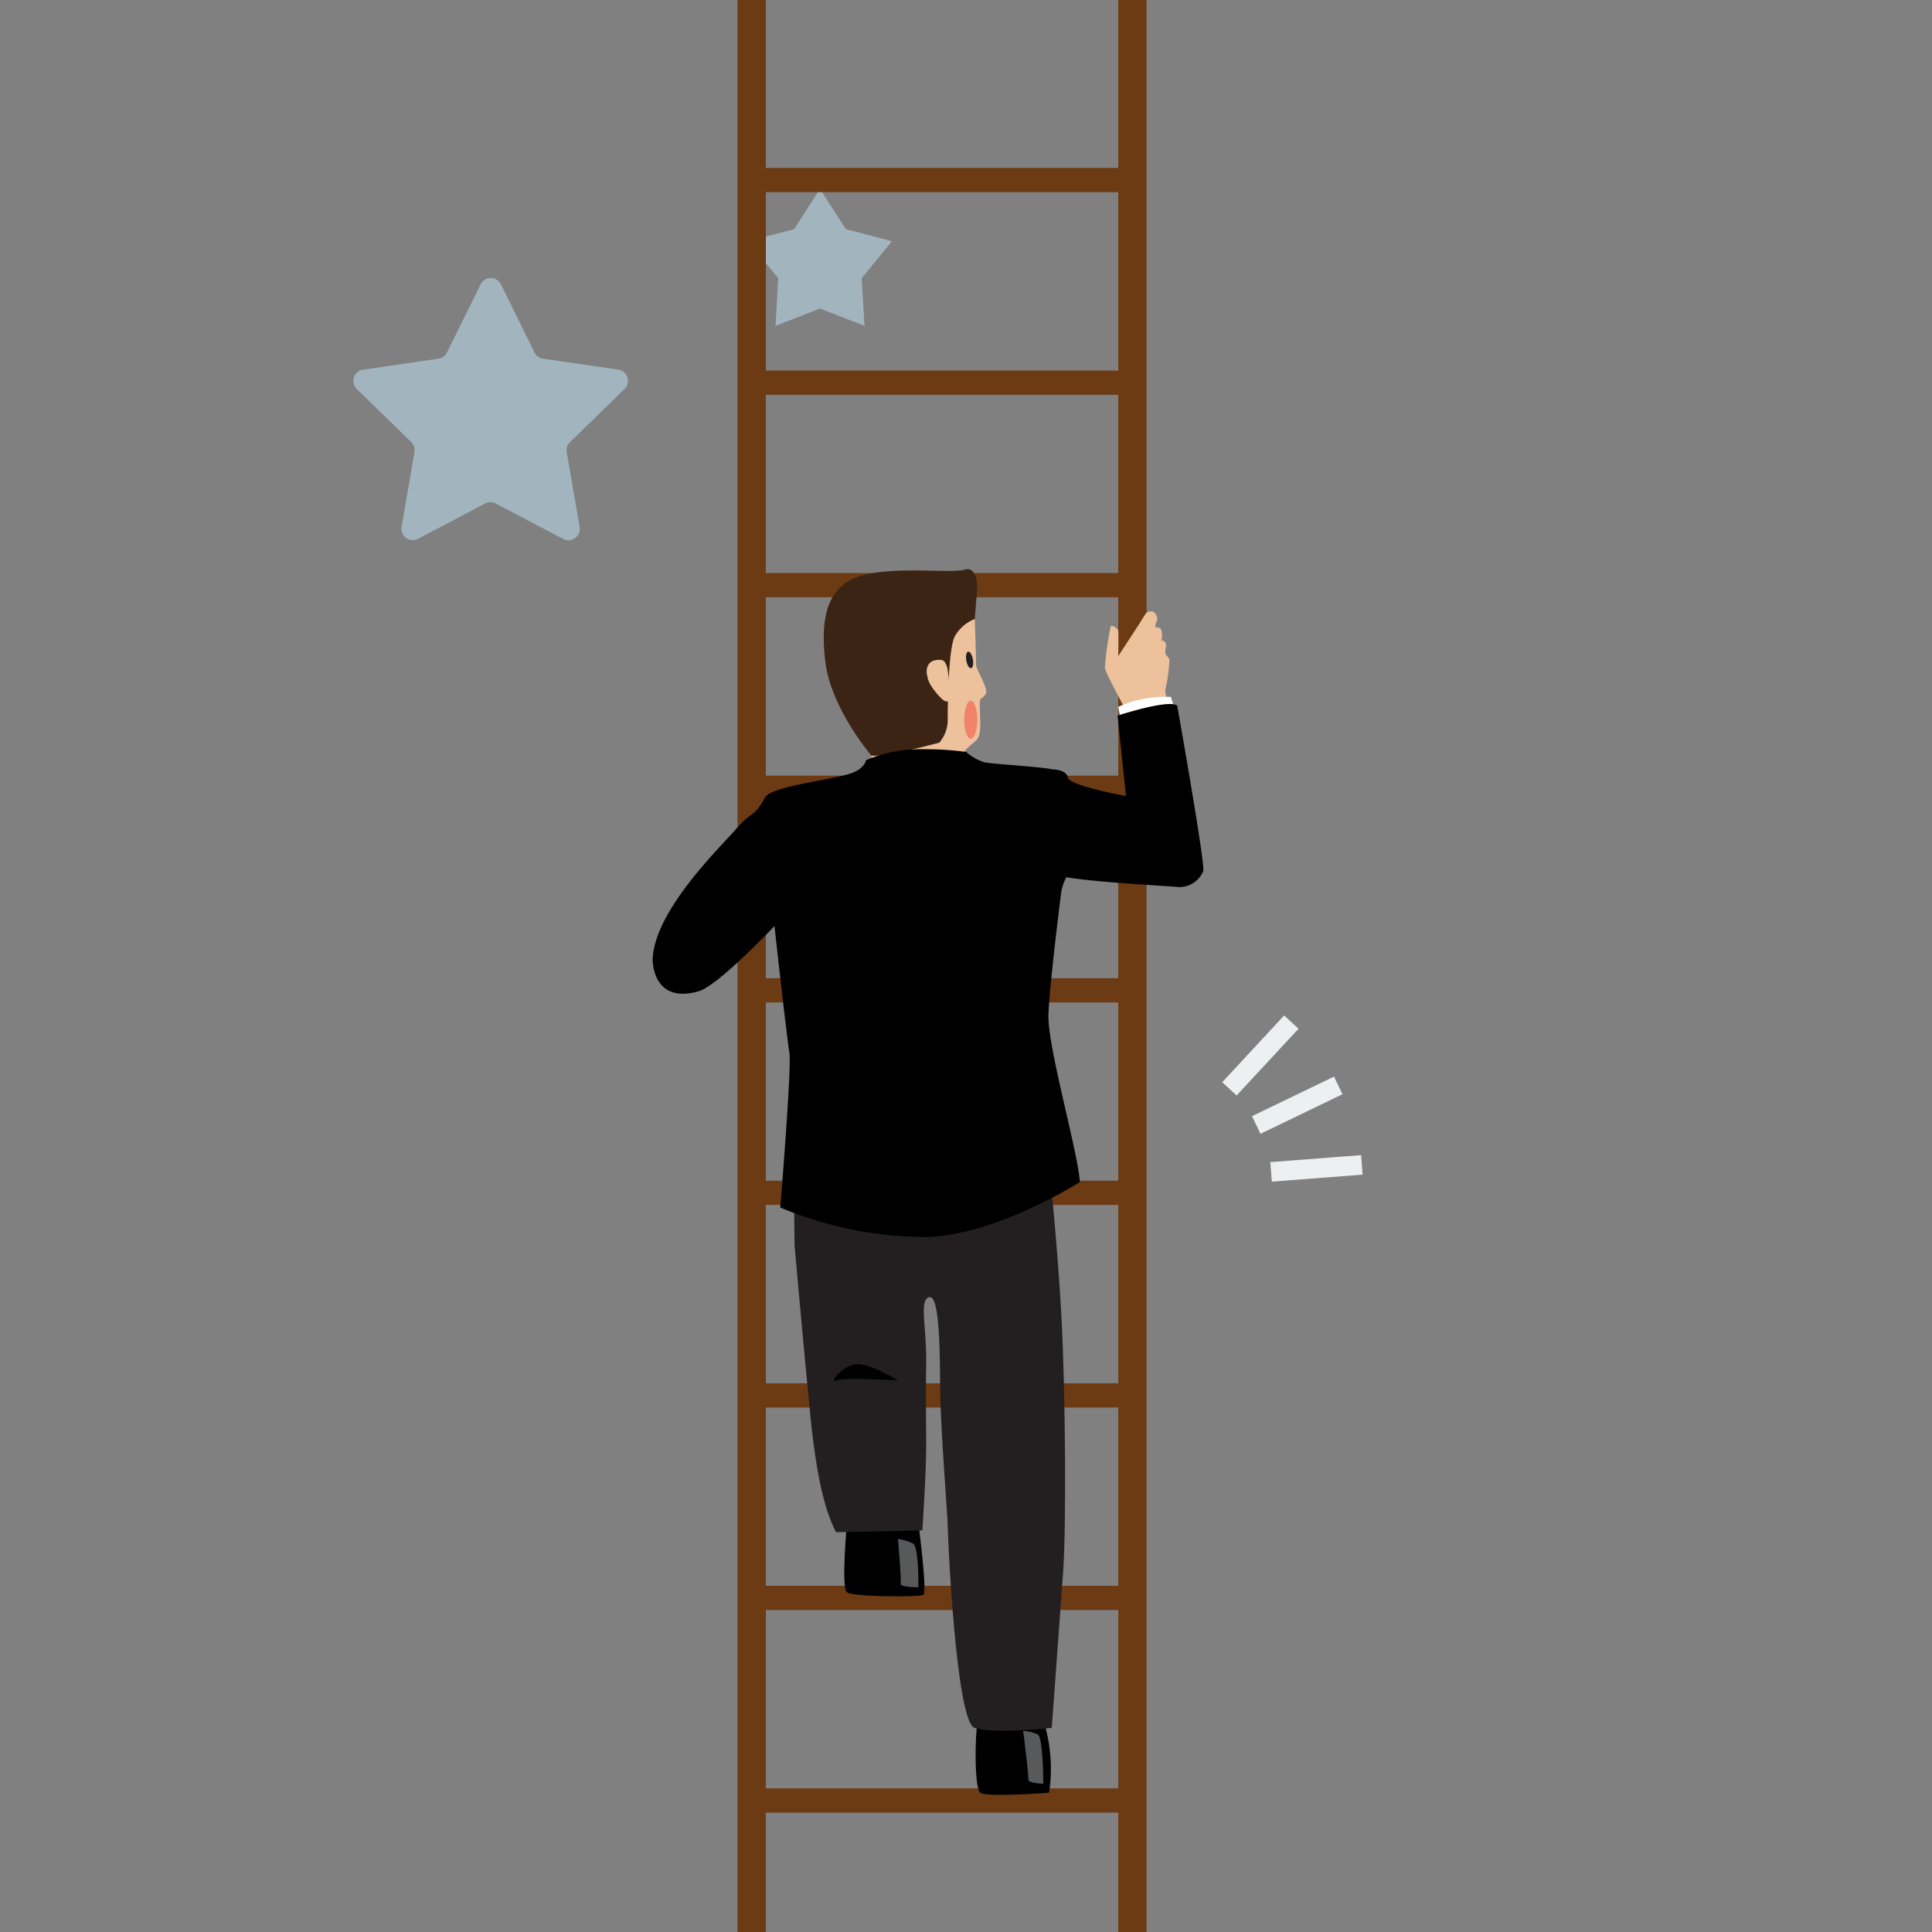
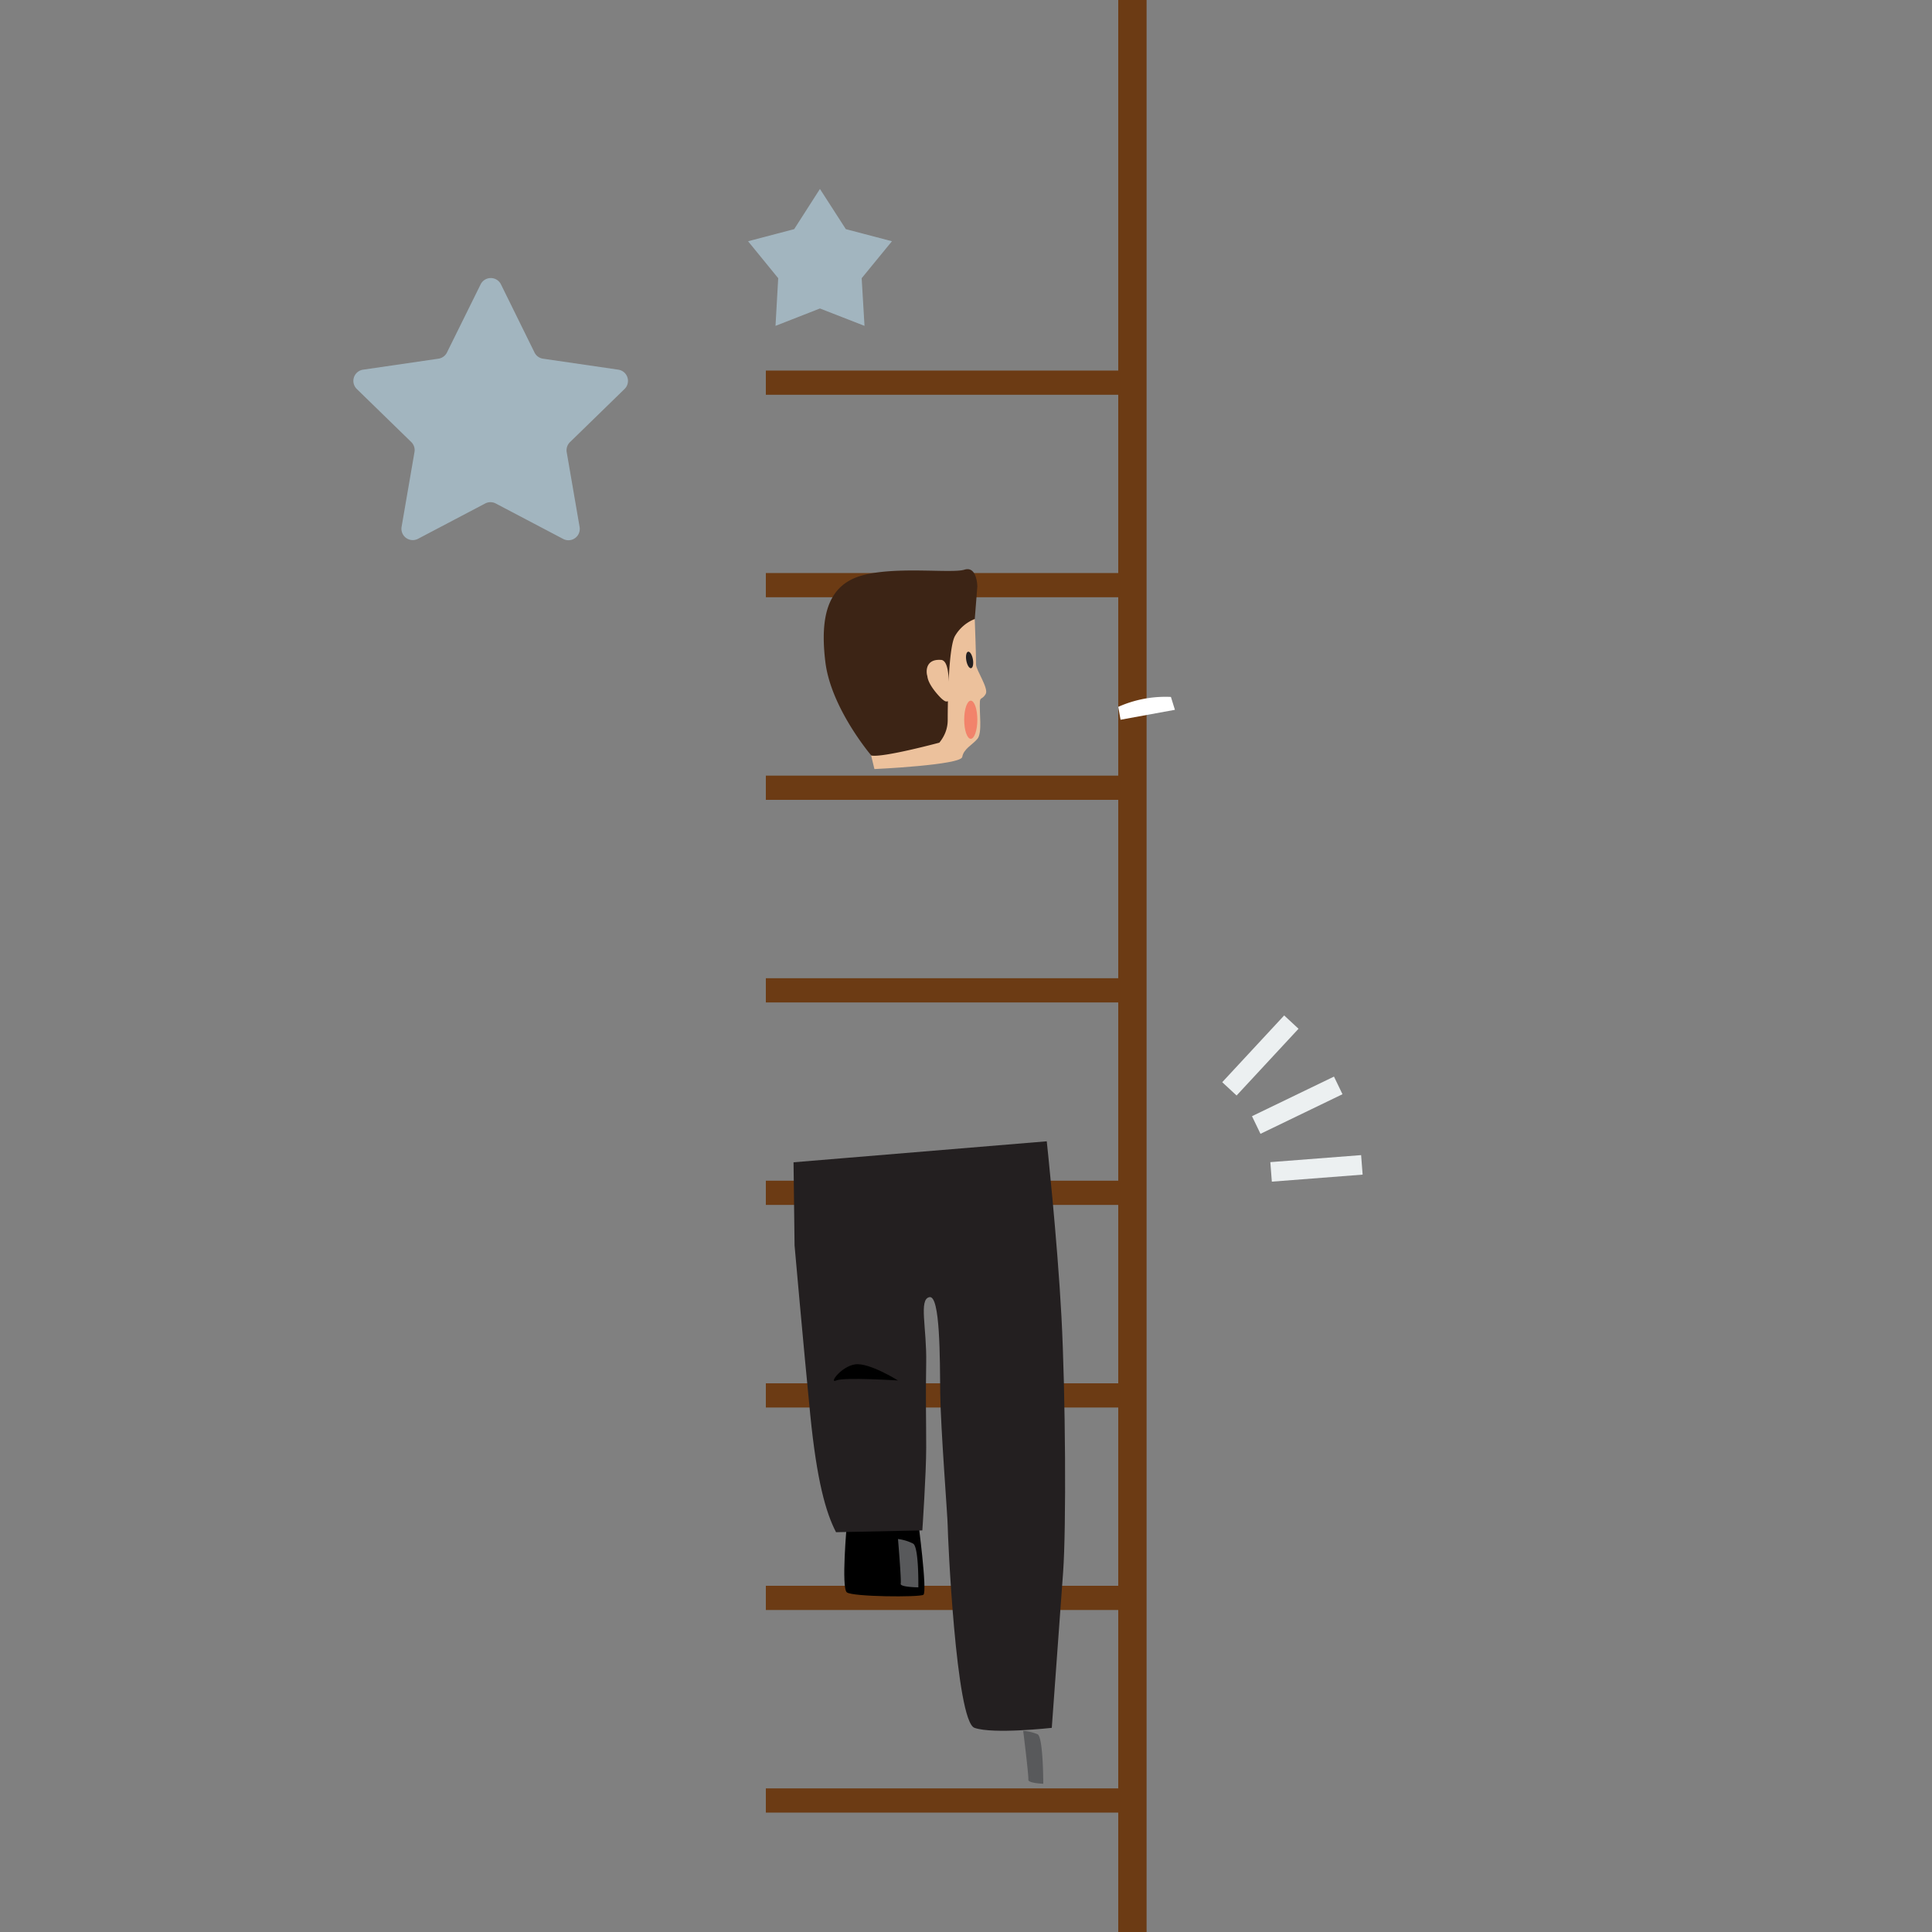
<svg xmlns="http://www.w3.org/2000/svg" id="Layer_1" data-name="Layer 1" viewBox="0 0 150 150">
  <rect x="0" y="0" width="150" height="150" fill="#808080" stroke="none" />
  <defs>
    <style>.cls-1{fill:#a2b5bf;}.cls-2{fill:#6c3b14;}.cls-3{fill:#231f20;}.cls-4{fill:#58595b;}.cls-5{fill:#ecc19c;}.cls-6{fill:#fff;}.cls-7{fill:#3c2415;}.cls-8{fill:#f2836b;}.cls-9{fill:#ecf0f1;}</style>
  </defs>
  <title>1st</title>
  <path class="cls-1" d="M37.31,22.09l-2.61,5.28a.88.88,0,0,1-.67.48l-5.83.85a.88.88,0,0,0-.49,1.51l4.22,4.11a.88.88,0,0,1,.25.78l-1,5.8a.88.88,0,0,0,1.28.93l5.21-2.74a.88.88,0,0,1,.82,0l5.21,2.74A.88.88,0,0,0,45,40.91l-1-5.8a.88.88,0,0,1,.25-.78l4.22-4.11A.88.88,0,0,0,48,28.7l-5.83-.85a.88.88,0,0,1-.67-.48L38.9,22.09A.88.88,0,0,0,37.31,22.09Z" />
  <polygon id="_Path_" data-name="&lt;Path&gt;" class="cls-1" points="63.66 14.67 61.66 17.79 58.08 18.73 60.42 21.6 60.21 25.3 63.66 23.95 67.12 25.3 66.9 21.6 69.25 18.73 65.67 17.79 63.66 14.67" />
  <rect class="cls-2" x="59.46" y="75.95" width="27.36" height="1.88" />
  <rect class="cls-2" x="59.46" y="60.22" width="27.36" height="1.88" />
  <rect class="cls-2" x="59.46" y="91.67" width="27.36" height="1.88" />
  <rect class="cls-2" x="59.46" y="107.4" width="27.36" height="1.88" />
  <rect class="cls-2" x="59.46" y="123.12" width="27.36" height="1.88" />
  <rect class="cls-2" x="59.46" y="138.85" width="27.36" height="1.88" />
  <rect class="cls-2" x="59.46" y="44.49" width="27.36" height="1.88" />
  <rect class="cls-2" x="59.46" y="28.77" width="27.36" height="1.88" />
-   <rect class="cls-2" x="59.46" y="13.04" width="27.36" height="1.88" />
  <rect class="cls-2" x="86.82" y="-201.21" width="2.2" height="351.21" />
-   <rect class="cls-2" x="57.26" y="-201.21" width="2.2" height="351.21" />
-   <path d="M81.1,133.87a12.44,12.44,0,0,1,.35,5.32s-4.85.36-5.33,0-.42-4.26-.24-5.39S81.1,133.87,81.1,133.87Z" />
  <path d="M71.27,118s.75,5.62.42,5.82-5.49.16-5.94-.19,0-5.3,0-5.3Z" />
  <path class="cls-3" d="M81.27,88.61s.82,7.6,1.14,13.6.38,16.45.13,19.85l-.88,12.09s-4.55.51-6,0-2.08-15-2.08-15.66-.55-7.59-.58-10.32,0-7.63-.84-7.46-.2,2.37-.25,5.11,0,4.28,0,6.58c0,2-.3,6.42-.3,6.42l-6.7.14c-.8-1.54-1.49-4-2-9.1-.54-5.46-1.22-13.16-1.22-13.16l-.08-6.46Z" />
  <path class="cls-4" d="M81,138.49s0-3.62-.44-3.84a3.56,3.56,0,0,0-1.12-.27s.44,3.51.4,3.79S81,138.49,81,138.49Z" />
  <path class="cls-4" d="M71.3,123.24s.05-3.11-.4-3.39a3.5,3.5,0,0,0-1.18-.36s.27,3.2.21,3.47S71.3,123.24,71.3,123.24Z" />
-   <path class="cls-5" d="M87.47,55.25s-1.59-2.92-1.69-3.38a23.74,23.74,0,0,1,.45-3.21c0-.21.56.09.59.33s0,2,0,1.95l1.67-2.56s.42-.7.52-.81a.61.61,0,0,1,.46-.09c.13,0,.25.18.33.34a.45.45,0,0,1,0,.42c-.08.15-.15.53,0,.49.61-.12.38,1,.38,1l.09,0a.36.36,0,0,1,.26.34c0,.25-.06.32-.06.57s.19.29.33.55a12.88,12.88,0,0,1-.34,2.43,10.12,10.12,0,0,0,.62,2.17l-3.17.81Z" />
-   <path class="cls-6" d="M87,55.88l-.18-1a9,9,0,0,1,4.09-.77l.31,1Z" />
+   <path class="cls-6" d="M87,55.88l-.18-1a9,9,0,0,1,4.09-.77l.31,1" />
  <path class="cls-5" d="M67.89,59.71l-1-4.12s.08-8.76,5.29-8.45l3.5.94s.11,2.92.1,3.52c0,.42,1,1.85.75,2.28s-.43.25-.45.58c-.06.83.2,2.43-.19,2.9s-1.08.78-1.18,1.41S67.89,59.71,67.89,59.71Z" />
  <path class="cls-7" d="M73.39,56.89a3,3,0,0,1-.46.77s-4.34,1.17-5.28,1c0,0-3.13-3.66-3.57-7.27s.23-6,2.88-6.72,6.93-.13,7.92-.44,1,1.31,1,1.31l-.2,2.52a3.08,3.08,0,0,0-1.53,1.31c-.51.86-.57,5.2-.57,6.49A2.64,2.64,0,0,1,73.39,56.89Z" />
  <path class="cls-5" d="M72,52.49c-.1-.27-.2-1.38,1.12-1.25.5.14.51,1.18.59,2.06,0,.46.34.68.12,1a.45.45,0,0,1-.37.16c-.14,0-.42-.28-.42-.28S72.06,53.22,72,52.49Z" />
-   <path d="M91.4,54.79c-.63-.54-4.63.77-4.63.77l.65,6.24c-.77-.15-4.41-.83-4.52-1.45s-1.22-.62-1.22-.62c-.77-.19-4.78-.42-5.27-.55a3.91,3.91,0,0,1-1.4-.8,23.86,23.86,0,0,0-3.45-.21,10.55,10.55,0,0,0-4.32.85s-.1.64-1.11,1c-1.43.53-6.24,1-6.74,1.9-.85,1.59-1,1-2.21,2.41s-6.36,6.31-6.51,10.16c0,0-.06,3.51,3.58,2.47,1.5-.43,5.88-5.06,5.88-5.06s.88,8,1.16,9.85c.18,1.16-.71,12-.71,12a29.37,29.37,0,0,0,11.58,2.29c5.48-.29,11.68-4.27,11.68-4.27-.15-2.37-2.53-10.55-2.44-13s1-9.55,1-9.55a3.91,3.91,0,0,1,.39-1.11c2.35.4,7.81.67,8.71.76a2,2,0,0,0,1.92-1.24C93.58,67.06,91.4,54.79,91.4,54.79Z" />
  <path d="M69.72,107.18s-4.21-.27-4.8,0,.38-1.09,1.47-1.25S69.72,107.18,69.72,107.18Z" />
  <ellipse class="cls-3" cx="75.28" cy="51.24" rx="0.26" ry="0.65" transform="translate(-7.8 13.95) rotate(-10.07)" />
  <ellipse class="cls-8" cx="75.37" cy="55.88" rx="0.51" ry="1.48" />
  <rect class="cls-9" x="98.68" y="89.94" width="7.07" height="1.52" transform="translate(-6.69 8.16) rotate(-4.42)" />
  <rect class="cls-9" x="97.18" y="85.04" width="7.07" height="1.52" transform="translate(-27.29 52.35) rotate(-25.78)" />
  <rect class="cls-9" x="94.32" y="81.18" width="7.07" height="1.52" transform="translate(-28.77 97.94) rotate(-47.14)" />
</svg>